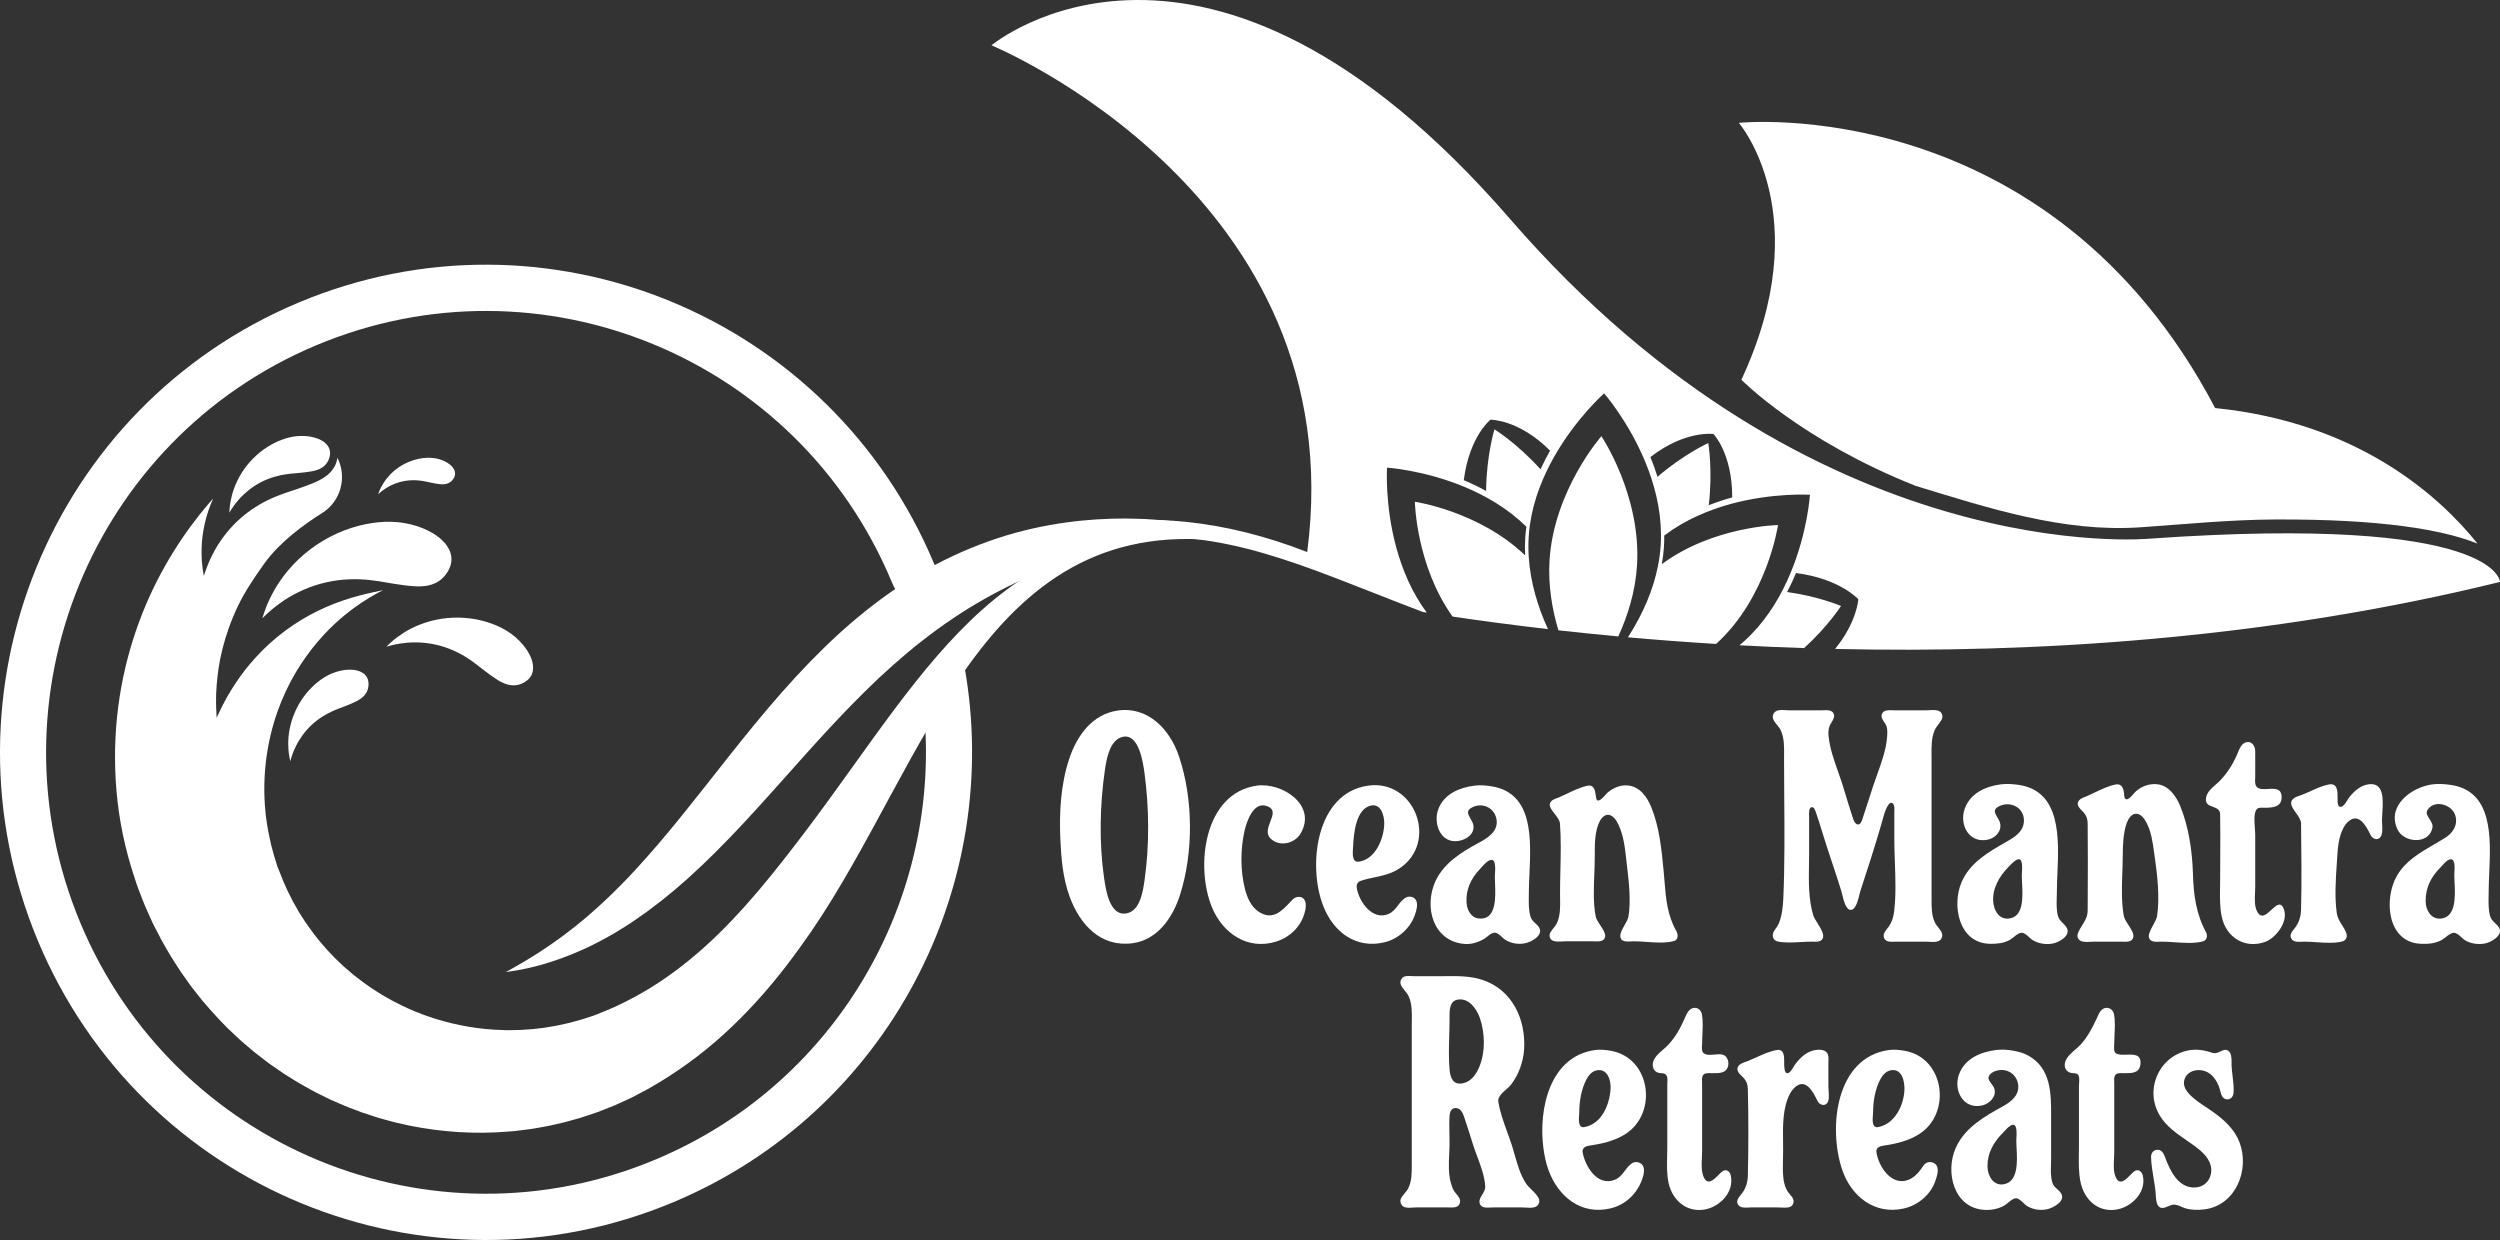
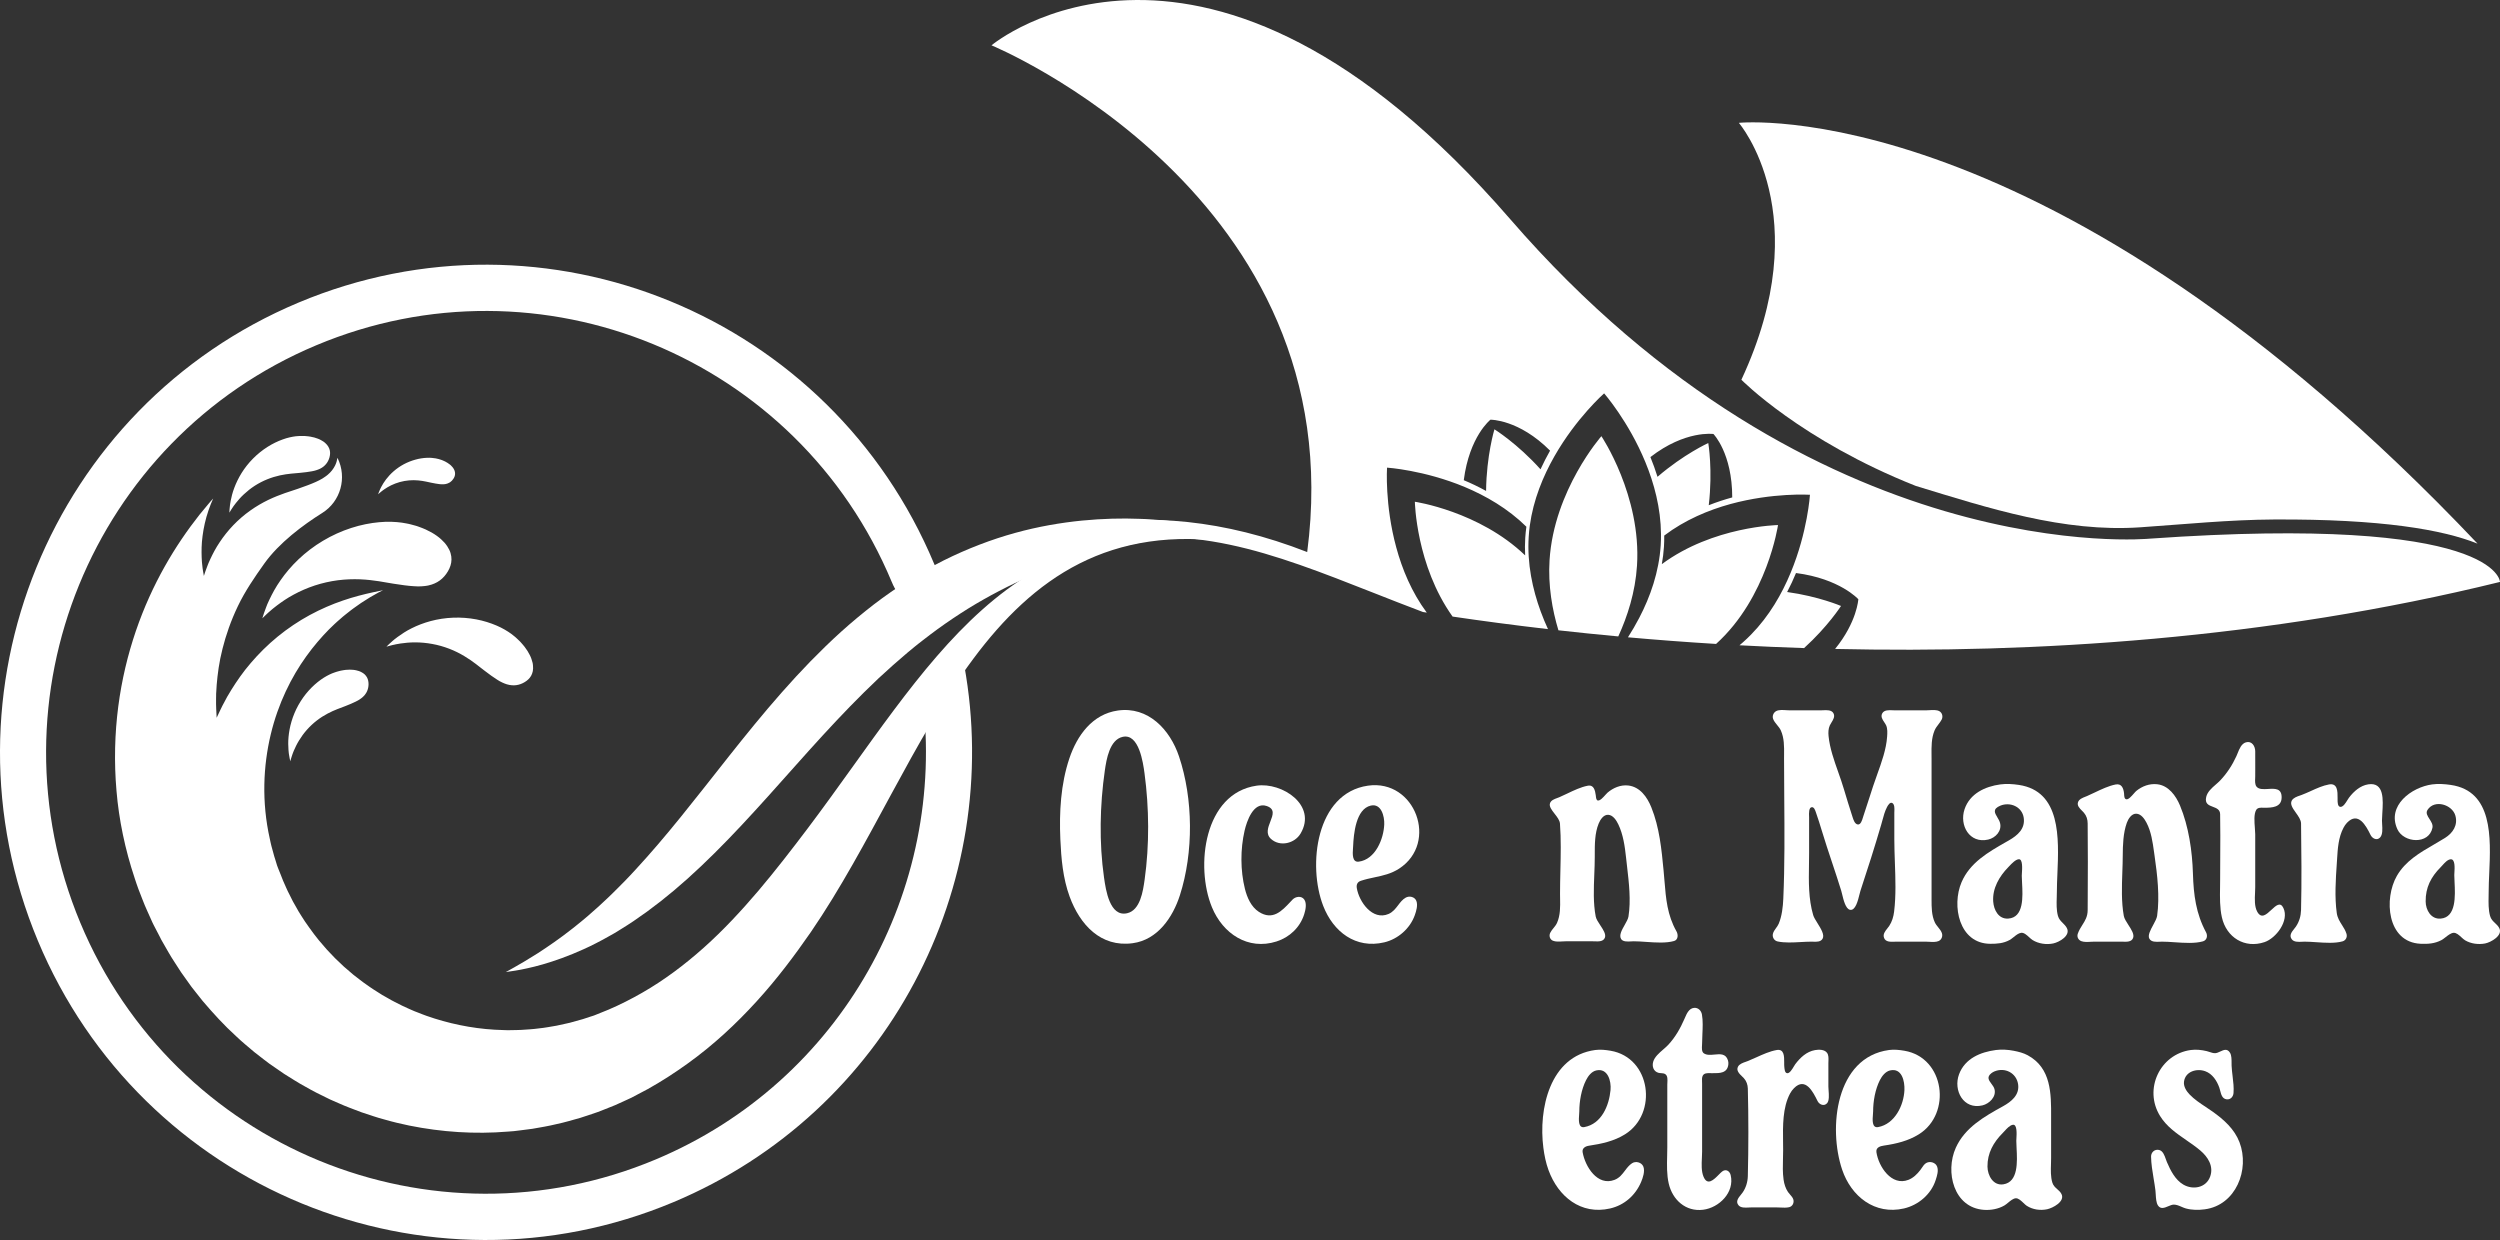
<svg xmlns="http://www.w3.org/2000/svg" width="258" height="128" viewBox="0 0 258 128" fill="none">
  <rect x="0" y="0" width="258" height="128" fill="#333333" stroke="none" />
  <g clip-path="url(#clip0_7294_2391)">
-     <path d="M197.704 50.145C205.202 52.438 212.967 54.962 220.874 54.418C225.468 54.102 230.056 53.637 234.664 53.611C245.815 53.55 252.132 54.676 255.683 56.103C251.755 51.209 243.394 43.608 228.602 42.111C211.392 9.346 179.447 12.678 179.447 12.678C179.447 12.678 187.656 22.145 179.711 39.19C179.711 39.19 185.848 45.444 197.704 50.145Z" fill="white" />
+     <path d="M197.704 50.145C205.202 52.438 212.967 54.962 220.874 54.418C225.468 54.102 230.056 53.637 234.664 53.611C245.815 53.55 252.132 54.676 255.683 56.103C211.392 9.346 179.447 12.678 179.447 12.678C179.447 12.678 187.656 22.145 179.711 39.19C179.711 39.19 185.848 45.444 197.704 50.145Z" fill="white" />
    <path d="M59.092 95.817C57.77 96.862 56.55 97.689 55.529 98.355C54.5 99.007 53.664 99.499 53.087 99.821C52.51 100.143 52.199 100.318 52.199 100.318C52.199 100.318 52.289 100.306 52.456 100.279C52.628 100.254 52.88 100.22 53.208 100.164C53.539 100.119 53.938 100.029 54.411 99.93C54.888 99.839 55.418 99.683 56.023 99.522C57.22 99.174 58.661 98.676 60.258 97.946C60.658 97.762 61.071 97.574 61.483 97.355C61.901 97.141 62.328 96.917 62.757 96.671C62.972 96.552 63.195 96.433 63.413 96.302C63.63 96.168 63.847 96.034 64.07 95.898C64.518 95.632 64.958 95.334 65.416 95.033C67.223 93.815 69.094 92.353 70.956 90.68C72.819 89.011 74.68 87.141 76.526 85.17C78.375 83.195 80.219 81.12 82.071 79.04C83.925 76.958 85.801 74.884 87.726 72.904C88.686 71.916 89.664 70.953 90.648 70.019C91.642 69.096 92.645 68.201 93.659 67.348C93.913 67.135 94.169 66.926 94.424 66.716C94.676 66.504 94.943 66.312 95.197 66.107C95.453 65.9 95.709 65.701 95.973 65.51C96.234 65.316 96.491 65.12 96.751 64.933C97.795 64.175 98.85 63.469 99.911 62.807C102.033 61.499 104.18 60.389 106.288 59.48C108.4 58.573 110.467 57.845 112.42 57.28C114.373 56.704 116.205 56.267 117.854 55.944C118.059 55.898 118.262 55.856 118.462 55.814C118.661 55.777 118.857 55.744 119.053 55.708C119.44 55.64 119.813 55.57 120.174 55.5C120.899 55.383 121.566 55.276 122.168 55.176C122.77 55.093 123.311 55.017 123.783 54.942C124.254 54.874 124.664 54.83 124.991 54.782C125.649 54.688 125.998 54.64 125.998 54.64C125.998 54.64 125.646 54.563 124.984 54.422C124.651 54.356 124.244 54.264 123.759 54.186C123.277 54.103 122.721 54.021 122.094 53.927C121.466 53.844 120.775 53.771 120.017 53.692C119.637 53.663 119.243 53.632 118.836 53.609C118.63 53.593 118.422 53.581 118.21 53.567C117.997 53.56 117.78 53.551 117.561 53.543C115.805 53.471 113.82 53.516 111.659 53.724C109.501 53.941 107.167 54.331 104.753 54.999C102.34 55.666 99.847 56.611 97.381 57.84C96.151 58.464 94.927 59.155 93.725 59.91C92.525 60.674 91.339 61.492 90.185 62.377C89.038 63.264 87.91 64.2 86.819 65.182C85.731 66.164 84.677 67.194 83.651 68.24C81.606 70.345 79.689 72.552 77.879 74.751C76.065 76.956 74.357 79.15 72.704 81.242C71.052 83.337 69.455 85.33 67.893 87.152C67.111 88.061 66.34 88.935 65.578 89.758C65.202 90.178 64.818 90.569 64.445 90.96C64.068 91.346 63.692 91.714 63.325 92.082C62.952 92.442 62.595 92.803 62.224 93.131C62.043 93.299 61.865 93.465 61.685 93.629C61.505 93.789 61.327 93.946 61.148 94.102C60.8 94.422 60.449 94.715 60.105 94.999C59.763 95.29 59.42 95.549 59.092 95.817Z" fill="white" />
    <path d="M24.051 52.311C24.073 52.281 24.094 52.249 24.115 52.216C24.126 52.203 24.14 52.186 24.15 52.169C24.16 52.153 24.174 52.136 24.188 52.122C24.235 52.055 24.289 51.986 24.344 51.914C24.567 51.632 24.841 51.312 25.174 51.007C25.504 50.697 25.882 50.396 26.293 50.13C26.703 49.867 27.142 49.64 27.585 49.462C28.028 49.282 28.474 49.151 28.894 49.058C29.312 48.965 29.709 48.915 30.053 48.879C30.4 48.842 30.706 48.831 30.948 48.799C31.432 48.749 31.835 48.706 32.178 48.638C32.264 48.623 32.347 48.605 32.426 48.586C32.467 48.576 32.507 48.562 32.544 48.553C32.581 48.541 32.617 48.533 32.654 48.521C32.726 48.5 32.796 48.474 32.862 48.446C32.879 48.437 32.896 48.431 32.912 48.423C32.929 48.417 32.945 48.409 32.962 48.403C32.992 48.39 33.023 48.377 33.055 48.36C33.114 48.328 33.173 48.295 33.228 48.261C33.282 48.224 33.335 48.184 33.386 48.148C33.483 48.069 33.572 47.982 33.651 47.886C33.809 47.696 33.925 47.469 33.997 47.218C34.067 46.968 34.091 46.713 34.032 46.464C34.003 46.339 33.952 46.211 33.877 46.089C33.842 46.027 33.799 45.964 33.749 45.907C33.698 45.847 33.642 45.791 33.578 45.732C33.547 45.704 33.512 45.674 33.477 45.644C33.46 45.63 33.44 45.617 33.423 45.604C33.406 45.59 33.386 45.578 33.365 45.562C33.286 45.511 33.199 45.46 33.107 45.41C33.061 45.383 33.013 45.361 32.961 45.336C32.909 45.315 32.854 45.291 32.8 45.27C32.692 45.229 32.572 45.189 32.447 45.153C32.319 45.118 32.183 45.089 32.039 45.063C31.968 45.048 31.893 45.04 31.817 45.03C31.741 45.02 31.663 45.013 31.583 45.008C31.543 45.002 31.501 44.999 31.462 44.996C31.422 44.997 31.377 44.995 31.335 44.993C31.253 44.991 31.164 44.992 31.076 44.992C31.032 44.99 30.988 44.992 30.942 44.994C30.895 44.997 30.851 44.998 30.805 45.001C30.713 45.009 30.617 45.015 30.522 45.023C30.138 45.073 29.664 45.167 29.161 45.355C28.656 45.537 28.113 45.796 27.589 46.131C27.062 46.468 26.555 46.874 26.103 47.334C25.648 47.794 25.252 48.301 24.931 48.817C24.609 49.336 24.361 49.859 24.179 50.345C23.994 50.831 23.884 51.287 23.809 51.667C23.793 51.762 23.776 51.854 23.763 51.941C23.758 51.962 23.755 51.982 23.752 52.002C23.749 52.023 23.747 52.046 23.744 52.066C23.738 52.106 23.733 52.147 23.729 52.183C23.712 52.336 23.694 52.463 23.689 52.574C23.677 52.786 23.672 52.906 23.672 52.906C23.672 52.906 23.733 52.803 23.842 52.626C23.894 52.535 23.97 52.43 24.051 52.311ZM83.369 85.471C81.714 87.664 80.029 89.844 78.261 91.933C76.488 94.014 74.634 96.013 72.639 97.792C70.647 99.57 68.532 101.158 66.275 102.451C65.148 103.096 63.994 103.684 62.804 104.193L62.695 104.245C62.882 104.152 62.711 104.234 62.734 104.219L62.671 104.247L61.398 104.761C61.358 104.774 61.309 104.797 61.274 104.808L61.175 104.841L60.969 104.905L60.154 105.173L58.811 105.547L58.355 105.649C58.051 105.713 57.752 105.789 57.446 105.848C56.836 105.949 56.232 106.071 55.618 106.129C55.009 106.217 54.394 106.243 53.784 106.286C53.477 106.304 53.171 106.302 52.867 106.309L52.41 106.318L51.951 106.303C49.516 106.251 47.117 105.826 44.847 105.112L44.001 104.829C43.722 104.735 43.45 104.617 43.173 104.512L42.761 104.353C42.573 104.277 42.39 104.18 42.199 104.108C41.962 104.001 41.728 103.892 41.494 103.783C40.993 103.522 40.484 103.289 40.005 102.998L39.436 102.676L39.254 102.56C39.008 102.407 38.766 102.253 38.522 102.096C38.278 101.945 38.053 101.77 37.814 101.608C37.581 101.444 37.345 101.282 37.125 101.101C36.899 100.929 36.674 100.753 36.451 100.58C36.236 100.394 36.022 100.212 35.81 100.028L35.487 99.753L35.184 99.462C34.982 99.266 34.776 99.081 34.576 98.884C34.385 98.684 34.193 98.482 34.002 98.282C33.909 98.181 33.808 98.086 33.718 97.981L33.448 97.667C32.709 96.853 32.076 95.966 31.465 95.088C31.351 94.914 31.241 94.742 31.132 94.57C31.031 94.398 30.919 94.236 30.817 94.068L30.621 93.719C30.492 93.489 30.36 93.257 30.228 93.028C30.11 92.792 29.993 92.558 29.875 92.322C29.627 91.862 29.436 91.374 29.22 90.904L29.139 90.726C29.117 90.678 29.27 91 29.195 90.839L29.172 90.779L29.125 90.663L28.944 90.204L28.759 89.746L28.669 89.516C28.639 89.443 28.599 89.35 28.591 89.308C28.529 89.098 28.468 88.891 28.401 88.685L28.305 88.381C28.273 88.273 28.239 88.14 28.207 88.025C28.142 87.784 28.076 87.544 28.01 87.306C27.975 87.186 27.948 87.067 27.925 86.946L27.848 86.584C26.985 82.753 27.169 79.027 27.937 75.809C28.707 72.576 30.083 69.854 31.603 67.74C32.364 66.68 33.156 65.767 33.934 64.973C34.133 64.78 34.327 64.591 34.519 64.407C34.611 64.312 34.713 64.228 34.81 64.141C34.906 64.058 35.005 63.975 35.1 63.889C35.471 63.546 35.865 63.266 36.215 62.978C36.389 62.835 36.581 62.717 36.753 62.587C36.928 62.466 37.094 62.337 37.263 62.227C37.607 62.015 37.919 61.804 38.219 61.622C38.53 61.453 38.811 61.29 39.068 61.141C39.23 61.059 39.385 60.983 39.531 60.909C39.205 60.971 38.858 61.04 38.498 61.124C37.565 61.328 36.51 61.591 35.395 61.973C34.283 62.352 33.115 62.851 31.964 63.475C30.812 64.1 29.685 64.858 28.649 65.704C27.614 66.55 26.675 67.49 25.873 68.432C25.061 69.371 24.417 70.326 23.89 71.165C23.762 71.38 23.642 71.583 23.525 71.775C23.496 71.823 23.468 71.87 23.439 71.918C23.413 71.965 23.389 72.015 23.363 72.062C23.314 72.154 23.266 72.247 23.218 72.333C23.031 72.686 22.858 72.996 22.744 73.257C22.496 73.781 22.358 74.073 22.358 74.073C22.358 74.073 22.342 73.745 22.313 73.162C22.291 72.865 22.299 72.51 22.299 72.088C22.3 71.982 22.303 71.875 22.304 71.763C22.304 71.705 22.304 71.647 22.305 71.593C22.308 71.534 22.314 71.475 22.317 71.416C22.33 71.178 22.345 70.923 22.363 70.661C22.453 69.604 22.608 68.33 22.964 66.948C23.31 65.563 23.828 64.058 24.55 62.553C25.269 61.045 26.256 59.588 27.284 58.149C28.801 56.027 31.244 54.199 33.267 52.93C35.151 51.747 35.832 49.304 34.843 47.279C34.837 47.272 34.834 47.26 34.827 47.249C34.782 47.527 34.702 47.793 34.583 48.037C34.495 48.213 34.39 48.382 34.267 48.538C34.203 48.613 34.135 48.693 34.065 48.768C33.992 48.843 33.915 48.916 33.833 48.985C33.791 49.021 33.748 49.054 33.706 49.087C33.683 49.105 33.66 49.122 33.639 49.135C33.616 49.152 33.593 49.169 33.571 49.186C33.477 49.255 33.381 49.319 33.275 49.383C33.225 49.412 33.172 49.442 33.118 49.469C33.062 49.501 33.007 49.535 32.95 49.563C32.835 49.627 32.713 49.679 32.587 49.737C32.082 49.967 31.481 50.183 30.751 50.439C30.392 50.576 29.928 50.7 29.409 50.886C28.889 51.07 28.301 51.296 27.69 51.589C27.078 51.886 26.441 52.252 25.824 52.692C25.207 53.129 24.611 53.641 24.077 54.198C23.541 54.758 23.066 55.359 22.672 55.956C22.267 56.553 21.963 57.147 21.719 57.665C21.66 57.794 21.604 57.921 21.551 58.038C21.538 58.067 21.526 58.097 21.513 58.127C21.501 58.156 21.488 58.183 21.478 58.212C21.456 58.27 21.433 58.326 21.413 58.38C21.33 58.597 21.252 58.785 21.203 58.943C21.098 59.259 21.04 59.438 21.04 59.438C21.04 59.438 21.007 59.25 20.95 58.92C20.917 58.752 20.897 58.547 20.871 58.303C20.864 58.244 20.857 58.182 20.851 58.117C20.847 58.083 20.842 58.05 20.841 58.018C20.839 57.983 20.834 57.95 20.834 57.918C20.826 57.779 20.819 57.631 20.811 57.48C20.79 56.866 20.794 56.125 20.905 55.307C21.01 54.488 21.202 53.59 21.515 52.673C21.653 52.266 21.818 51.853 22 51.445C21.996 51.452 21.989 51.461 21.982 51.467C21.824 51.64 21.663 51.815 21.513 52.002C21.208 52.371 20.895 52.746 20.577 53.132C19.342 54.7 18.115 56.477 16.991 58.479C15.868 60.478 14.847 62.699 14.02 65.123C13.193 67.543 12.559 70.168 12.201 72.937C11.845 75.709 11.763 78.626 12.022 81.612C12.271 84.597 12.902 87.643 13.9 90.632C13.961 90.82 14.023 91.008 14.087 91.195C14.148 91.383 14.213 91.57 14.285 91.754C14.428 92.124 14.571 92.493 14.717 92.865C14.791 93.052 14.855 93.229 14.942 93.428C15.029 93.626 15.116 93.825 15.203 94.024C15.383 94.423 15.561 94.822 15.741 95.221C15.79 95.333 15.824 95.386 15.862 95.466L15.974 95.682L16.203 96.122L16.431 96.56L16.489 96.672L16.517 96.727C16.459 96.599 16.629 96.956 16.626 96.947L16.776 97.212C17.181 97.911 17.568 98.626 18.021 99.306C18.243 99.65 18.46 99.995 18.688 100.336C18.926 100.671 19.162 101.006 19.403 101.34L19.763 101.843C19.889 102.007 20.017 102.169 20.145 102.329C20.403 102.654 20.66 102.979 20.917 103.302C21.995 104.567 23.118 105.806 24.363 106.934L24.824 107.362C24.976 107.507 25.14 107.636 25.299 107.775C25.621 108.044 25.94 108.317 26.262 108.589C26.591 108.853 26.929 109.107 27.262 109.365L27.765 109.747L28.288 110.111C28.634 110.352 28.981 110.594 29.333 110.83C29.69 111.055 30.049 111.277 30.409 111.501C30.765 111.73 31.138 111.937 31.508 112.142C31.88 112.347 32.244 112.563 32.624 112.752C33.007 112.94 33.387 113.129 33.767 113.318L34.052 113.458L34.343 113.586L34.928 113.842C35.703 114.196 36.505 114.48 37.301 114.785C37.702 114.923 38.107 115.052 38.514 115.187C38.717 115.252 38.916 115.321 39.121 115.378L39.739 115.55C40.149 115.659 40.556 115.784 40.974 115.877C41.388 115.969 41.804 116.063 42.222 116.156C45.565 116.834 49.003 117.062 52.398 116.782L53.035 116.733L53.669 116.656C54.092 116.6 54.516 116.557 54.936 116.493C55.774 116.345 56.613 116.211 57.439 116.007C58.268 115.833 59.083 115.588 59.898 115.359C60.302 115.236 60.7 115.095 61.102 114.963L61.703 114.756L62.293 114.527C62.686 114.369 63.072 114.22 63.47 114.057L64.692 113.502L64.996 113.36L65.15 113.291C65.202 113.267 65.233 113.247 65.276 113.224L65.763 112.967L66.849 112.393C68.282 111.595 69.655 110.702 70.972 109.754C73.612 107.856 75.971 105.662 78.071 103.355C80.175 101.05 82.003 98.615 83.682 96.187C95.852 78.428 101.65 52.15 127.364 56.003C104.215 51.725 95.844 68.911 83.369 85.471ZM37.473 69.468C37.412 69.427 37.346 69.388 37.271 69.352C37.236 69.332 37.196 69.316 37.159 69.299C37.137 69.29 37.118 69.281 37.097 69.275C37.076 69.266 37.054 69.257 37.033 69.251C36.948 69.221 36.855 69.197 36.756 69.175C36.708 69.162 36.655 69.154 36.602 69.146C36.548 69.138 36.496 69.133 36.44 69.125C36.328 69.118 36.208 69.109 36.082 69.109C35.957 69.112 35.824 69.12 35.685 69.13C35.615 69.137 35.547 69.15 35.471 69.159C35.399 69.17 35.325 69.185 35.251 69.199C35.212 69.206 35.173 69.212 35.135 69.221C35.097 69.231 35.059 69.24 35.018 69.25C34.94 69.27 34.862 69.292 34.778 69.316C34.738 69.329 34.697 69.34 34.655 69.354C34.615 69.367 34.573 69.384 34.53 69.398C34.449 69.428 34.364 69.459 34.277 69.49C33.933 69.635 33.523 69.847 33.104 70.148C32.685 70.449 32.252 70.831 31.852 71.277C31.452 71.722 31.09 72.235 30.787 72.776C30.486 73.32 30.25 73.894 30.084 74.454C29.917 75.015 29.822 75.565 29.776 76.063C29.728 76.563 29.745 77.012 29.771 77.381C29.78 77.474 29.786 77.562 29.795 77.645C29.798 77.667 29.798 77.686 29.802 77.707C29.806 77.728 29.806 77.747 29.809 77.766C29.815 77.805 29.822 77.845 29.827 77.881C29.849 78.025 29.865 78.151 29.891 78.251C29.931 78.449 29.955 78.563 29.955 78.563C29.955 78.563 29.986 78.454 30.045 78.258C30.07 78.16 30.111 78.044 30.156 77.911C30.167 77.879 30.181 77.845 30.192 77.809C30.198 77.791 30.205 77.773 30.212 77.755C30.218 77.737 30.226 77.721 30.232 77.7C30.262 77.629 30.294 77.552 30.324 77.471C30.462 77.151 30.633 76.784 30.862 76.414C31.087 76.042 31.359 75.668 31.67 75.316C31.984 74.963 32.331 74.638 32.694 74.359C33.056 74.076 33.433 73.841 33.796 73.648C34.16 73.451 34.51 73.304 34.822 73.179C35.13 73.052 35.409 72.967 35.624 72.874C36.06 72.702 36.416 72.556 36.719 72.402C36.793 72.368 36.866 72.332 36.931 72.291C36.965 72.27 37.001 72.252 37.032 72.232C37.063 72.212 37.095 72.192 37.126 72.172C37.189 72.133 37.245 72.092 37.3 72.048C37.312 72.038 37.327 72.026 37.34 72.016C37.352 72.005 37.367 71.994 37.38 71.984C37.404 71.963 37.429 71.942 37.453 71.918C37.502 71.876 37.547 71.829 37.589 71.784C37.632 71.734 37.67 71.686 37.705 71.636C37.777 71.539 37.838 71.436 37.884 71.328C37.98 71.11 38.031 70.87 38.034 70.619C38.034 70.366 37.991 70.127 37.876 69.912C37.815 69.801 37.737 69.698 37.64 69.602C37.589 69.555 37.534 69.512 37.473 69.468ZM51.242 64.556C50.622 64.29 49.908 64.063 49.142 63.918C48.38 63.775 47.568 63.712 46.765 63.745C45.965 63.774 45.176 63.899 44.448 64.093C43.72 64.287 43.053 64.551 42.479 64.839C41.903 65.124 41.423 65.449 41.038 65.729C40.942 65.802 40.851 65.87 40.766 65.937C40.746 65.953 40.726 65.969 40.705 65.983C40.686 66.001 40.666 66.018 40.646 66.034C40.606 66.066 40.569 66.098 40.532 66.129C40.389 66.253 40.266 66.357 40.174 66.451C39.985 66.635 39.879 66.737 39.879 66.737C39.879 66.737 40.018 66.698 40.27 66.631C40.393 66.591 40.55 66.562 40.727 66.523C40.77 66.512 40.815 66.503 40.861 66.491C40.885 66.487 40.909 66.482 40.933 66.478C40.959 66.472 40.983 66.468 41.008 66.466C41.109 66.448 41.214 66.43 41.324 66.41C41.767 66.348 42.287 66.289 42.849 66.293C43.411 66.294 44.014 66.346 44.611 66.457C45.211 66.564 45.806 66.737 46.364 66.95C46.924 67.166 47.444 67.428 47.907 67.705C48.371 67.978 48.778 68.27 49.126 68.534C49.479 68.795 49.766 69.047 50.017 69.224C50.506 69.595 50.915 69.899 51.29 70.131C51.382 70.191 51.473 70.247 51.562 70.298C51.608 70.322 51.652 70.342 51.697 70.365C51.74 70.39 51.782 70.411 51.826 70.432C51.913 70.474 51.997 70.51 52.083 70.543C52.104 70.549 52.126 70.558 52.147 70.564C52.166 70.573 52.187 70.579 52.208 70.588C52.248 70.604 52.29 70.616 52.328 70.626C52.412 70.653 52.494 70.671 52.574 70.686C52.655 70.701 52.737 70.709 52.812 70.717C52.968 70.733 53.124 70.729 53.275 70.708C53.581 70.669 53.876 70.559 54.152 70.391C54.429 70.224 54.66 70.013 54.815 69.735C54.892 69.594 54.949 69.441 54.985 69.263C55.003 69.174 55.012 69.084 55.015 68.987C55.018 68.89 55.016 68.788 55.003 68.681C54.999 68.628 54.993 68.572 54.985 68.517C54.979 68.49 54.972 68.46 54.97 68.432C54.963 68.403 54.957 68.376 54.948 68.347C54.92 68.231 54.884 68.112 54.839 67.985C54.816 67.922 54.791 67.857 54.764 67.792C54.736 67.728 54.706 67.664 54.672 67.598C54.603 67.464 54.529 67.325 54.442 67.184C54.353 67.047 54.253 66.903 54.141 66.754C54.088 66.679 54.028 66.609 53.963 66.538C53.901 66.462 53.836 66.388 53.767 66.314C53.732 66.274 53.698 66.237 53.664 66.201C53.626 66.162 53.589 66.126 53.55 66.091C53.475 66.016 53.393 65.941 53.312 65.865C53.272 65.83 53.23 65.789 53.187 65.752C53.141 65.719 53.097 65.679 53.053 65.642C52.96 65.57 52.867 65.496 52.773 65.421C52.377 65.135 51.864 64.82 51.242 64.556ZM33.33 55.81C32.403 56.361 31.549 57.016 30.812 57.716C30.073 58.417 29.452 59.162 28.957 59.875C28.454 60.585 28.09 61.277 27.812 61.862C27.742 62.007 27.681 62.148 27.62 62.28C27.606 62.314 27.592 62.347 27.576 62.378C27.562 62.411 27.551 62.444 27.539 62.477C27.513 62.54 27.489 62.602 27.467 62.661C27.375 62.902 27.294 63.105 27.242 63.276C27.133 63.619 27.072 63.808 27.072 63.808C27.072 63.808 27.217 63.671 27.468 63.426C27.591 63.302 27.757 63.164 27.939 63.005C27.985 62.964 28.036 62.925 28.081 62.881C28.106 62.86 28.131 62.84 28.158 62.818C28.183 62.797 28.21 62.775 28.238 62.753C28.346 62.669 28.458 62.578 28.577 62.488C29.061 62.124 29.635 61.721 30.304 61.366C30.968 61.004 31.709 60.677 32.487 60.422C33.261 60.168 34.073 59.987 34.868 59.883C35.664 59.782 36.441 59.757 37.163 59.785C37.882 59.815 38.545 59.898 39.123 59.987C39.705 60.071 40.2 60.187 40.608 60.238C41.418 60.363 42.09 60.462 42.681 60.495C42.827 60.508 42.969 60.516 43.104 60.516C43.174 60.516 43.243 60.516 43.308 60.513C43.375 60.514 43.44 60.512 43.502 60.507C43.63 60.504 43.752 60.492 43.873 60.475C43.905 60.468 43.933 60.465 43.962 60.459C43.993 60.458 44.02 60.452 44.05 60.449C44.106 60.437 44.163 60.428 44.219 60.416C44.331 60.392 44.438 60.363 44.544 60.328C44.649 60.294 44.75 60.254 44.846 60.213C45.04 60.13 45.221 60.026 45.389 59.903C45.722 59.659 46.002 59.34 46.223 58.963C46.444 58.587 46.585 58.188 46.592 57.757C46.597 57.54 46.568 57.316 46.498 57.083C46.466 56.965 46.419 56.85 46.362 56.734C46.306 56.618 46.236 56.5 46.158 56.378C46.117 56.318 46.075 56.258 46.029 56.197C46.007 56.166 45.984 56.135 45.958 56.105C45.933 56.075 45.907 56.044 45.882 56.014C45.774 55.896 45.656 55.778 45.525 55.655C45.458 55.596 45.388 55.536 45.314 55.474C45.242 55.418 45.164 55.36 45.084 55.3C44.921 55.187 44.747 55.068 44.553 54.959C44.361 54.852 44.153 54.745 43.93 54.642C43.82 54.585 43.702 54.544 43.583 54.496C43.462 54.446 43.337 54.401 43.209 54.357C43.145 54.333 43.081 54.309 43.017 54.289C42.948 54.27 42.881 54.25 42.812 54.231C42.677 54.192 42.537 54.152 42.39 54.117C42.318 54.099 42.248 54.077 42.171 54.064C42.097 54.05 42.023 54.036 41.946 54.02C41.792 53.993 41.637 53.964 41.474 53.938C40.831 53.851 40.025 53.805 39.126 53.892C38.226 53.974 37.238 54.164 36.246 54.486C35.254 54.806 34.256 55.256 33.33 55.81ZM39.381 50.703C39.401 50.687 39.422 50.673 39.442 50.657C39.452 50.648 39.462 50.641 39.474 50.631C39.485 50.624 39.495 50.617 39.508 50.607C39.551 50.577 39.6 50.541 39.648 50.506C39.847 50.371 40.087 50.218 40.359 50.087C40.635 49.955 40.937 49.837 41.252 49.749C41.569 49.66 41.898 49.604 42.219 49.575C42.538 49.547 42.852 49.553 43.141 49.577C43.429 49.6 43.693 49.648 43.926 49.693C44.157 49.736 44.355 49.792 44.518 49.819C44.839 49.883 45.108 49.935 45.343 49.961C45.402 49.967 45.461 49.973 45.515 49.975C45.542 49.979 45.569 49.976 45.598 49.976C45.623 49.977 45.649 49.979 45.675 49.98C45.725 49.979 45.775 49.979 45.823 49.973C45.836 49.972 45.848 49.971 45.86 49.97C45.872 49.966 45.884 49.965 45.897 49.965C45.918 49.964 45.942 49.959 45.963 49.956C46.008 49.95 46.052 49.939 46.095 49.925C46.139 49.914 46.181 49.9 46.22 49.884C46.299 49.855 46.372 49.818 46.442 49.773C46.579 49.679 46.7 49.557 46.793 49.407C46.89 49.26 46.953 49.105 46.962 48.929C46.968 48.844 46.961 48.754 46.936 48.659C46.927 48.611 46.909 48.566 46.889 48.515C46.868 48.47 46.843 48.421 46.814 48.37C46.797 48.346 46.781 48.319 46.763 48.293C46.756 48.28 46.746 48.27 46.736 48.258C46.728 48.244 46.718 48.231 46.708 48.219C46.667 48.171 46.621 48.119 46.57 48.069C46.547 48.044 46.519 48.018 46.492 47.992C46.461 47.967 46.432 47.944 46.399 47.92C46.335 47.87 46.268 47.819 46.193 47.773C46.117 47.724 46.036 47.678 45.949 47.633C45.906 47.608 45.859 47.589 45.811 47.569C45.764 47.549 45.715 47.527 45.664 47.505C45.64 47.497 45.614 47.486 45.589 47.475C45.561 47.468 45.535 47.458 45.507 47.448C45.454 47.43 45.398 47.413 45.338 47.395C45.311 47.388 45.282 47.378 45.251 47.369C45.224 47.362 45.193 47.356 45.163 47.35C45.101 47.335 45.039 47.32 44.975 47.306C44.718 47.262 44.395 47.227 44.032 47.247C43.669 47.264 43.271 47.321 42.867 47.435C42.462 47.545 42.055 47.708 41.673 47.91C41.289 48.117 40.935 48.364 40.628 48.631C40.319 48.9 40.056 49.188 39.844 49.465C39.631 49.74 39.474 50.013 39.351 50.242C39.322 50.3 39.293 50.354 39.269 50.407C39.26 50.419 39.255 50.431 39.247 50.446C39.241 50.458 39.236 50.469 39.231 50.483C39.22 50.509 39.209 50.532 39.198 50.558C39.157 50.652 39.122 50.73 39.097 50.799C39.047 50.934 39.021 51.01 39.021 51.01C39.021 51.01 39.08 50.959 39.187 50.863C39.239 50.817 39.306 50.763 39.381 50.703Z" fill="white" />
    <path fill-rule="evenodd" clip-rule="evenodd" d="M155.846 22.609C187.362 58.985 221.869 55.588 221.869 55.588C257.857 53.067 258 60.055 258 60.055C233.852 66.001 209.778 67.436 189.381 66.971C191.648 64.192 191.78 61.841 191.78 61.841C191.78 61.841 189.872 59.718 185.347 59.137C185.083 59.785 184.774 60.441 184.432 61.096C187.689 61.545 189.993 62.536 189.993 62.536C189.993 62.536 188.633 64.662 186.181 66.882C183.907 66.807 181.683 66.71 179.515 66.593C179.634 66.494 179.752 66.393 179.868 66.29C180.163 66.03 180.442 65.763 180.71 65.489C182.592 63.57 183.896 61.285 184.799 59.102C186.549 54.884 186.787 51.06 186.787 51.06C186.787 51.06 182.982 50.816 178.584 52.015C176.317 52.64 173.891 53.647 171.749 55.27C171.753 55.656 171.745 56.041 171.72 56.43C171.681 57.042 171.604 57.635 171.5 58.221C176.795 54.303 183.491 54.185 183.491 54.185C183.491 54.185 182.395 61.671 177.099 66.454C173.935 66.26 170.898 66.028 168.005 65.769C168.406 65.144 168.8 64.475 169.169 63.765C170.305 61.592 171.208 59.04 171.385 56.269C171.409 55.885 171.417 55.494 171.414 55.108C171.391 52.419 170.701 49.877 169.804 47.696C168.063 43.467 165.545 40.595 165.545 40.595C165.545 40.595 162.677 43.121 160.414 47.094C159.247 49.142 158.24 51.575 157.875 54.24C157.823 54.622 157.787 55.011 157.763 55.395C157.586 58.166 158.158 60.812 159.003 63.113C159.235 63.744 159.487 64.349 159.751 64.924C156.138 64.507 152.841 64.064 149.907 63.63C146.133 58.348 146.014 51.78 146.014 51.78C146.014 51.78 152.641 52.753 157.395 57.316C157.366 56.721 157.365 56.123 157.405 55.511C157.429 55.122 157.47 54.739 157.523 54.357C155.61 52.474 153.327 51.165 151.157 50.255C146.952 48.504 143.142 48.26 143.142 48.26C143.142 48.26 142.893 52.083 144.093 56.49C144.699 58.726 145.675 61.109 147.243 63.222C147.11 63.201 146.978 63.18 146.847 63.159C145.077 62.491 143.369 61.819 141.707 61.164C120.741 52.911 107.12 47.55 70.619 89.383C70.84 89.042 71.07 88.687 71.307 88.318C80.072 74.732 100.261 43.437 134.903 56.972C139.736 20.096 102.322 4.678 102.322 4.678C102.322 4.678 124.33 -13.772 155.846 22.609ZM158.981 48.432C156.578 45.758 154.226 44.305 154.226 44.305C154.226 44.305 153.402 47.007 153.364 50.665C152.595 50.241 151.822 49.873 151.062 49.556C151.641 45.022 153.816 43.312 153.816 43.312C153.816 43.312 156.748 43.271 159.967 46.507C159.622 47.116 159.291 47.76 158.981 48.432ZM176.295 45.721C176.295 45.721 173.778 46.862 171.055 49.207C170.833 48.5 170.587 47.819 170.322 47.171C173.925 44.374 176.828 44.789 176.828 44.789C176.828 44.789 178.768 46.763 178.767 51.334C177.973 51.551 177.16 51.817 176.343 52.139C176.769 48.507 176.295 45.721 176.295 45.721Z" fill="white" />
    <path d="M160.829 65.047C162.801 65.268 164.863 65.48 167.007 65.678C167.95 63.626 168.764 61.12 168.939 58.375C169.399 51.157 165.263 45.014 165.263 45.014C165.263 45.014 160.375 50.578 159.915 57.796C159.747 60.441 160.194 62.941 160.829 65.047Z" fill="white" />
    <path d="M95.205 71.959C97.695 91.754 86.919 111.573 67.681 119.651C44.558 129.361 17.965 118.426 8.286 95.223C-1.391 72.023 9.512 45.343 32.636 35.633C55.762 25.922 82.352 36.858 92.029 60.058C92.447 61.059 92.62 60.981 92.964 61.993L96.997 59.124C96.751 58.458 96.692 58.879 96.415 58.216C85.724 32.585 56.348 20.501 30.799 31.23C5.252 41.957 -6.791 71.434 3.9 97.065C14.593 122.699 43.971 134.782 69.518 124.054C91.647 114.762 103.645 91.403 99.51 68.658C98.837 68.859 97.845 70.274 97.845 70.274C97.845 70.274 95.349 71.797 95.205 71.959Z" fill="white" />
-     <path fill-rule="evenodd" clip-rule="evenodd" d="M144.565 101.618C144.438 101.303 144.605 100.907 144.924 100.784C145.144 100.698 145.441 100.717 145.711 100.733C145.813 100.74 145.912 100.746 146.001 100.746H148.361C148.608 100.746 148.855 100.743 149.102 100.74C150.393 100.725 151.682 100.71 152.928 101.106C156.074 102.107 157.497 105.233 157.284 108.339C157.197 109.613 156.717 110.919 155.943 111.931C155.827 112.082 155.646 112.243 155.453 112.413C155.029 112.79 154.552 113.212 154.623 113.676C154.785 114.73 155.175 115.806 155.556 116.856C155.726 117.325 155.895 117.788 156.04 118.242C156.142 118.561 156.235 118.889 156.328 119.218C156.612 120.215 156.901 121.23 157.455 122.09C157.618 122.343 157.846 122.568 158.075 122.792C158.359 123.071 158.642 123.35 158.799 123.681C158.961 124.024 158.775 124.446 158.417 124.569C158.134 124.666 157.762 124.643 157.421 124.621C157.284 124.613 157.152 124.605 157.032 124.605H154.108C154.03 124.605 153.941 124.61 153.847 124.616C153.457 124.64 152.974 124.669 152.778 124.346C152.551 123.971 152.756 123.633 152.968 123.283C153.128 123.018 153.292 122.747 153.276 122.45C153.222 121.423 152.832 120.375 152.455 119.363C152.293 118.93 152.135 118.504 152.005 118.088C151.707 117.128 151.406 116.167 151.08 115.215C150.949 114.832 150.724 114.373 150.26 114.35C149.804 114.328 149.625 114.72 149.597 115.112C149.553 115.742 149.567 116.383 149.58 117.02C149.586 117.326 149.593 117.632 149.593 117.934C149.593 118.293 149.576 118.669 149.559 119.052C149.514 120.063 149.467 121.123 149.717 122.039C149.805 122.36 149.904 122.686 150.094 122.963C150.156 123.053 150.23 123.14 150.303 123.227C150.53 123.494 150.757 123.763 150.659 124.143C150.533 124.632 150.038 124.619 149.616 124.608C149.555 124.606 149.495 124.605 149.439 124.605H146.155C146.063 124.605 145.954 124.612 145.837 124.62C145.485 124.645 145.064 124.674 144.823 124.515C144.562 124.343 144.444 123.966 144.581 123.681C144.673 123.49 144.813 123.325 144.953 123.16C145.089 123.001 145.226 122.841 145.32 122.655C145.693 121.919 145.693 121.105 145.693 120.302V105.825C145.693 105.662 145.696 105.497 145.699 105.331C145.712 104.491 145.727 103.628 145.392 102.849C145.294 102.621 145.135 102.427 144.977 102.236C144.816 102.04 144.657 101.846 144.565 101.618ZM149.591 105.037C149.585 104.373 149.574 103.388 150.311 103.189C151.509 102.865 152.388 104.079 152.722 105.056C153.254 106.61 153.307 108.55 152.67 110.084C152.35 110.856 151.847 111.609 150.978 111.794C149.993 112.004 149.68 111.272 149.601 110.443C149.492 109.289 149.526 108.094 149.56 106.91C149.576 106.339 149.593 105.77 149.593 105.21C149.593 105.155 149.592 105.097 149.591 105.037Z" fill="white" />
    <path d="M173.875 105.058C174.064 104.616 174.305 104.054 174.836 104.011C175.259 103.977 175.57 104.3 175.64 104.697C175.752 105.337 175.719 106.048 175.687 106.737C175.672 107.057 175.657 107.371 175.657 107.672C175.657 107.73 175.653 107.797 175.648 107.869C175.631 108.161 175.608 108.539 175.825 108.694C176.124 108.908 176.533 108.869 176.939 108.83C177.521 108.773 178.096 108.718 178.322 109.417C178.365 109.55 178.38 109.689 178.367 109.827C178.277 110.764 177.474 110.758 176.747 110.752C176.691 110.751 176.635 110.751 176.58 110.751C176.544 110.751 176.506 110.75 176.467 110.749C176.19 110.744 175.868 110.737 175.724 111.01C175.63 111.189 175.641 111.429 175.651 111.646C175.654 111.71 175.657 111.771 175.657 111.829V118.858C175.657 119.058 175.646 119.272 175.636 119.493C175.604 120.149 175.569 120.86 175.799 121.423C176.202 122.415 176.863 121.747 177.369 121.235C177.5 121.102 177.62 120.981 177.724 120.9C178.103 120.605 178.503 120.84 178.605 121.269C179.032 123.059 177.4 124.645 175.759 124.846C173.966 125.067 172.601 123.826 172.213 122.142C172.002 121.225 172.026 120.248 172.05 119.291C172.058 118.99 172.065 118.691 172.065 118.396V111.931C172.065 111.87 172.069 111.802 172.073 111.729C172.089 111.431 172.109 111.063 171.897 110.883C171.766 110.771 171.596 110.76 171.427 110.749C171.329 110.743 171.231 110.736 171.142 110.711C170.637 110.565 170.472 110.049 170.61 109.571C170.753 109.077 171.217 108.675 171.649 108.302C171.836 108.14 172.017 107.983 172.163 107.826C172.89 107.046 173.407 106.131 173.831 105.158C173.846 105.126 173.86 105.092 173.875 105.058Z" fill="white" />
-     <path d="M216.447 104.959C216.636 104.532 216.849 104.049 217.369 104.011C217.788 103.98 218.105 104.304 218.173 104.697C218.286 105.337 218.253 106.048 218.22 106.737C218.205 107.057 218.19 107.371 218.19 107.672C218.19 107.731 218.186 107.8 218.181 107.874C218.163 108.166 218.138 108.543 218.356 108.694C218.614 108.874 219.041 108.859 219.471 108.844C220.231 108.818 221.005 108.791 220.894 109.827C220.795 110.757 220.013 110.754 219.283 110.751C219.244 110.751 219.204 110.751 219.165 110.751C219.123 110.751 219.077 110.75 219.031 110.748C218.744 110.74 218.405 110.731 218.258 111.01C218.164 111.189 218.175 111.43 218.185 111.646C218.188 111.71 218.19 111.771 218.19 111.829V118.909C218.19 119.108 218.179 119.323 218.167 119.546C218.133 120.186 218.096 120.885 218.318 121.423C218.726 122.418 219.365 121.761 219.865 121.247C220.005 121.103 220.135 120.971 220.245 120.888C220.65 120.586 221.039 120.891 221.139 121.321C221.546 123.083 219.901 124.649 218.293 124.846C216.43 125.075 215.104 123.765 214.723 122.039C214.506 121.054 214.523 120.01 214.539 118.989C214.543 118.721 214.548 118.454 214.548 118.191V112.085C214.548 112.015 214.554 111.928 214.561 111.832C214.585 111.499 214.616 111.062 214.423 110.883C214.3 110.768 214.13 110.759 213.965 110.75C213.882 110.746 213.801 110.741 213.727 110.724C213.174 110.596 212.967 110.082 213.135 109.571C213.3 109.07 213.748 108.68 214.177 108.307C214.382 108.129 214.581 107.955 214.744 107.775C215.455 106.988 215.906 106.106 216.357 105.158C216.387 105.095 216.417 105.027 216.447 104.959Z" fill="white" />
    <path fill-rule="evenodd" clip-rule="evenodd" d="M159.275 118.447C158.76 114.479 159.919 109.002 164.626 108.361C165.155 108.289 165.694 108.349 166.216 108.438C170.376 109.146 171.124 114.925 167.704 117.059C166.555 117.776 165.277 118.043 163.959 118.242C163.603 118.296 163.256 118.502 163.327 118.909C163.582 120.382 164.857 122.451 166.627 121.759C167.129 121.562 167.411 121.188 167.692 120.815C167.905 120.531 168.118 120.249 168.427 120.046C168.82 119.788 169.422 119.958 169.595 120.397C169.778 120.863 169.546 121.553 169.36 121.988C168.774 123.362 167.63 124.376 166.165 124.713C163.156 125.406 160.806 123.494 159.806 120.756C159.533 120.01 159.377 119.233 159.275 118.447ZM163.682 111.469C163.895 111.049 164.244 110.582 164.728 110.47C165.923 110.194 166.296 111.563 166.207 112.496C166.057 114.081 165.288 115.993 163.497 116.316C162.857 116.432 162.925 115.546 162.967 114.991C162.976 114.877 162.984 114.776 162.984 114.702C162.986 113.645 163.201 112.416 163.682 111.469Z" fill="white" />
    <path d="M181.236 109.125C181.929 108.812 182.646 108.487 183.353 108.363C184.136 108.226 184.132 109.019 184.128 109.654C184.127 109.836 184.126 110.005 184.144 110.135C184.17 110.324 184.178 110.722 184.433 110.755C184.688 110.788 184.946 110.357 185.127 110.053C185.183 109.96 185.231 109.879 185.27 109.827C185.784 109.144 186.435 108.527 187.303 108.371C187.699 108.3 188.285 108.292 188.55 108.653C188.72 108.884 188.707 109.217 188.695 109.513C188.692 109.587 188.689 109.658 188.689 109.725V112.136C188.689 112.241 188.699 112.373 188.71 112.519C188.745 112.986 188.79 113.591 188.553 113.854C188.233 114.206 187.748 113.989 187.57 113.624C187.11 112.686 186.321 111.12 185.149 112.291C184.981 112.459 184.844 112.645 184.732 112.855C183.961 114.306 183.988 116.196 184.012 117.874C184.016 118.158 184.02 118.436 184.02 118.704C184.02 118.988 184.012 119.277 184.004 119.567C183.985 120.293 183.966 121.028 184.064 121.731C184.128 122.185 184.262 122.631 184.52 123.014C184.58 123.103 184.656 123.19 184.733 123.277C184.872 123.434 185.015 123.595 185.071 123.784C185.173 124.125 184.989 124.503 184.635 124.584C184.358 124.648 184.038 124.633 183.732 124.617C183.601 124.611 183.474 124.605 183.353 124.605H180.736C180.657 124.605 180.568 124.61 180.475 124.615C180.102 124.636 179.655 124.66 179.424 124.393C179.085 124.001 179.396 123.62 179.667 123.288C179.73 123.211 179.791 123.137 179.841 123.065C180.183 122.578 180.362 121.966 180.376 121.372C180.45 118.375 180.451 115.339 180.376 112.342C180.366 111.942 180.233 111.561 179.962 111.264C179.911 111.209 179.85 111.15 179.787 111.089C179.502 110.815 179.156 110.481 179.36 110.085C179.502 109.807 179.857 109.684 180.164 109.577C180.239 109.551 180.311 109.525 180.377 109.499C180.657 109.387 180.944 109.257 181.236 109.125Z" fill="white" />
    <path fill-rule="evenodd" clip-rule="evenodd" d="M190.108 120.705C188.665 116.419 189.424 109.113 194.948 108.361C195.478 108.289 196.016 108.349 196.539 108.438C200.698 109.146 201.444 114.926 198.027 117.059C196.933 117.741 195.696 118.038 194.435 118.221C194.041 118.278 193.573 118.41 193.647 118.909C193.867 120.39 195.207 122.441 196.949 121.759C197.459 121.559 197.837 121.18 198.17 120.756C198.225 120.686 198.277 120.607 198.33 120.527C198.461 120.33 198.596 120.127 198.798 120.016C199.189 119.802 199.754 119.973 199.912 120.397C200.069 120.822 199.908 121.325 199.775 121.741L199.761 121.783C199.291 123.252 197.973 124.371 196.487 124.713C193.493 125.403 191.044 123.486 190.108 120.705ZM194.004 111.469C194.216 111.052 194.57 110.585 195.051 110.47C196.272 110.179 196.577 111.573 196.537 112.496C196.468 114.077 195.541 116.005 193.819 116.316C193.168 116.434 193.241 115.554 193.288 114.999C193.298 114.881 193.306 114.778 193.306 114.702C193.308 113.642 193.522 112.419 194.004 111.469Z" fill="white" />
    <path fill-rule="evenodd" clip-rule="evenodd" d="M202.178 110.854C202.789 109.234 204.384 108.571 205.979 108.361C206.576 108.283 207.238 108.327 207.826 108.442C208.32 108.539 208.817 108.663 209.263 108.905C211.691 110.225 211.683 112.852 211.675 115.272C211.675 115.408 211.674 115.543 211.674 115.677V119.525C211.674 119.72 211.668 119.92 211.662 120.122C211.641 120.767 211.62 121.438 211.8 122.039C211.894 122.357 212.104 122.542 212.311 122.725C212.475 122.87 212.637 123.013 212.743 123.22C213.141 124.001 211.833 124.675 211.264 124.795C210.555 124.944 209.773 124.834 209.16 124.438C209.058 124.372 208.944 124.263 208.823 124.147C208.575 123.911 208.298 123.646 208.032 123.661C207.767 123.677 207.489 123.908 207.232 124.12C207.097 124.232 206.969 124.338 206.851 124.406C206.227 124.767 205.464 124.906 204.748 124.857C201.608 124.64 200.721 120.929 201.839 118.447C202.778 116.365 204.782 115.228 206.698 114.173C207.577 113.689 208.441 112.994 208.266 111.88C208.083 110.72 206.903 110.122 205.825 110.57C205.717 110.616 205.613 110.675 205.52 110.747C204.997 111.15 205.245 111.483 205.512 111.843C205.642 112.017 205.775 112.196 205.829 112.393C206.045 113.183 205.302 113.901 204.594 114.074C202.632 114.552 201.547 112.527 202.178 110.854ZM206.872 116.723C207.113 116.458 207.417 116.126 207.724 116.077C208.181 116.004 208.122 117.012 208.093 117.514C208.087 117.606 208.083 117.681 208.083 117.729C208.083 117.941 208.096 118.194 208.11 118.47C208.186 119.908 208.294 121.98 206.749 122.222C205.691 122.387 205.118 121.302 205.107 120.397C205.091 118.998 205.727 117.879 206.698 116.908C206.751 116.855 206.809 116.791 206.872 116.723Z" fill="white" />
    <path d="M222.914 115.164C221.207 112.397 222.909 108.795 226.092 108.361C226.636 108.287 227.202 108.35 227.734 108.476C227.829 108.498 227.926 108.531 228.024 108.564C228.216 108.629 228.412 108.695 228.606 108.688C228.772 108.683 228.95 108.6 229.128 108.517C229.49 108.348 229.854 108.177 230.14 108.65C230.299 108.912 230.298 109.333 230.298 109.689C230.297 109.794 230.297 109.893 230.301 109.981C230.316 110.333 230.36 110.694 230.403 111.056C230.474 111.642 230.545 112.234 230.499 112.803C230.469 113.179 230.19 113.505 229.786 113.451C229.335 113.392 229.224 112.954 229.123 112.557C229.094 112.445 229.066 112.335 229.032 112.239C228.78 111.53 228.319 110.817 227.58 110.55C226.691 110.23 225.528 110.577 225.389 111.623C225.323 112.12 225.632 112.6 225.96 112.943C226.451 113.456 227.048 113.851 227.642 114.244C227.881 114.402 228.119 114.559 228.349 114.724C229.511 115.554 230.594 116.517 231.117 117.883C232.192 120.696 230.75 124.378 227.528 124.802C226.88 124.887 226.215 124.886 225.579 124.711C225.436 124.672 225.287 124.608 225.135 124.542C224.858 124.423 224.571 124.299 224.296 124.317C224.138 124.328 223.959 124.403 223.775 124.481C223.384 124.647 222.971 124.821 222.698 124.397C222.521 124.121 222.494 123.651 222.47 123.248C222.462 123.107 222.454 122.973 222.441 122.86C222.392 122.448 222.322 122.032 222.252 121.613C222.128 120.865 222.003 120.112 221.99 119.371C221.982 118.927 222.351 118.573 222.808 118.673C223.212 118.761 223.38 119.243 223.52 119.644C223.557 119.75 223.592 119.85 223.629 119.935C223.997 120.794 224.484 121.762 225.322 122.251C226.313 122.828 227.67 122.585 228.088 121.423C228.471 120.36 227.862 119.398 227.067 118.727C226.61 118.341 226.116 118.001 225.624 117.661C224.603 116.956 223.587 116.255 222.914 115.164Z" fill="white" />
    <path fill-rule="evenodd" clip-rule="evenodd" d="M110.358 78.269C111.155 75.9 112.728 73.703 115.356 73.327C118.494 72.877 120.741 75.29 121.67 78.05C123.149 82.444 123.183 87.97 121.767 92.386C121.029 94.686 119.457 96.994 116.892 97.339C113.587 97.785 111.443 95.417 110.386 92.532C109.693 90.643 109.515 88.598 109.428 86.608C109.307 83.829 109.462 80.933 110.358 78.269ZM114.019 79.513C114.184 78.371 114.509 76.338 115.868 76.041C117.544 75.674 117.968 78.716 118.114 79.805C118.595 83.373 118.627 87.21 118.126 90.777L118.123 90.796C117.961 91.949 117.68 93.948 116.306 94.249C114.52 94.641 114.116 91.822 113.943 90.609L113.935 90.558C113.422 86.984 113.504 83.08 114.019 79.513Z" fill="white" />
    <path d="M125.073 93.63C123.338 89.418 124.246 81.86 129.691 81.08C132.305 80.706 135.955 83.09 134.219 86.023C133.616 87.042 132.101 87.423 131.168 86.579C130.6 86.066 130.86 85.399 131.101 84.78C131.366 84.101 131.608 83.479 130.715 83.178C129.345 82.716 128.662 84.766 128.44 85.73C128.002 87.632 128.002 89.835 128.475 91.728C128.697 92.616 129.113 93.584 129.912 94.101C131.342 95.025 132.282 94.021 133.179 93.062C133.248 92.988 133.317 92.914 133.386 92.842C133.701 92.511 134.314 92.414 134.602 92.835C134.883 93.245 134.727 93.928 134.59 94.361C134.162 95.711 133.081 96.731 131.739 97.159C128.781 98.104 126.191 96.343 125.073 93.63Z" fill="white" />
    <path fill-rule="evenodd" clip-rule="evenodd" d="M136.553 93.483C134.943 89.326 135.791 81.851 141.175 81.08C146.048 80.382 148.49 86.972 144.393 89.64C143.57 90.176 142.726 90.356 141.862 90.539C141.395 90.638 140.922 90.739 140.444 90.898C140.079 91.018 139.963 91.293 140.023 91.655C140.256 93.067 141.638 95.033 143.296 94.322C143.741 94.131 144.015 93.773 144.284 93.421C144.512 93.121 144.738 92.825 145.065 92.639C145.446 92.422 145.999 92.546 146.167 92.972C146.34 93.412 146.16 94.013 146.012 94.434C145.524 95.817 144.28 96.913 142.857 97.25C139.908 97.948 137.592 96.165 136.553 93.483ZM139.642 87.339C139.697 86.071 139.922 83.485 141.467 83.136C142.558 82.889 142.886 84.26 142.854 85.072C142.795 86.573 141.951 88.694 140.224 88.923C139.523 89.016 139.589 88.096 139.629 87.539C139.634 87.465 139.639 87.397 139.642 87.339Z" fill="white" />
-     <path fill-rule="evenodd" clip-rule="evenodd" d="M148.45 83.463C149.062 81.911 150.611 81.289 152.146 81.08C152.751 80.997 153.375 81.053 153.974 81.154C158.222 81.868 158.007 86.54 157.838 90.208C157.807 90.88 157.778 91.519 157.778 92.094C157.778 92.236 157.776 92.383 157.773 92.532C157.763 93.24 157.752 94.004 157.968 94.654C158.059 94.928 158.259 95.11 158.455 95.288C158.633 95.45 158.808 95.609 158.893 95.831C159.193 96.615 157.991 97.217 157.412 97.339C156.709 97.487 155.982 97.375 155.364 97C155.256 96.934 155.139 96.827 155.014 96.713C154.757 96.479 154.472 96.219 154.194 96.254C153.944 96.286 153.709 96.474 153.488 96.652C153.379 96.74 153.273 96.825 153.17 96.887C152.608 97.227 151.859 97.467 151.195 97.42C147.899 97.187 146.908 93.606 148.146 90.923C148.982 89.111 150.808 87.936 152.512 87.031C153.43 86.543 154.615 85.85 154.453 84.633C154.299 83.471 153.169 82.811 152.073 83.254C151.235 83.592 151.483 84.018 151.758 84.492C151.88 84.701 152.007 84.92 152.048 85.145C152.214 86.064 151.324 86.649 150.537 86.782C148.651 87.1 147.865 84.944 148.45 83.463ZM152.884 89.514C153.17 89.192 153.604 88.703 153.966 88.742C154.374 88.785 154.314 89.711 154.28 90.225C154.273 90.334 154.267 90.425 154.267 90.484C154.267 90.66 154.276 90.873 154.286 91.108C154.348 92.6 154.448 95.013 152.585 94.786C151.804 94.692 151.4 93.905 151.348 93.191C151.248 91.829 151.805 90.652 152.734 89.68C152.777 89.635 152.828 89.578 152.884 89.514Z" fill="white" />
    <path d="M161.728 81.9C162.419 81.57 163.142 81.225 163.849 81.087C164.498 80.961 164.61 81.579 164.684 82.073C164.687 82.096 164.69 82.126 164.694 82.159C164.71 82.327 164.735 82.584 164.896 82.612C165.124 82.652 165.435 82.303 165.671 82.039C165.759 81.94 165.838 81.853 165.897 81.802C166.478 81.306 167.243 80.979 168.018 81.061C169.244 81.193 169.989 82.256 170.417 83.316C171.257 85.399 171.471 87.639 171.683 89.852L171.687 89.899C171.72 90.24 171.747 90.575 171.774 90.906C171.923 92.741 172.062 94.445 173.013 96.117C173.2 96.445 173.198 96.984 172.769 97.109C171.947 97.349 170.869 97.273 169.871 97.203C169.421 97.171 168.988 97.141 168.603 97.141C168.531 97.141 168.447 97.146 168.356 97.151C167.978 97.174 167.483 97.204 167.299 96.905C167.063 96.518 167.371 95.977 167.664 95.46C167.844 95.144 168.018 94.837 168.059 94.581C168.32 92.924 168.111 91.123 167.913 89.421C167.878 89.114 167.842 88.809 167.81 88.51C167.687 87.361 167.515 86.123 167.009 85.072C166.816 84.669 166.473 84.118 165.97 84.087C165.477 84.056 165.139 84.606 164.979 84.999C164.576 85.985 164.578 87.157 164.58 88.22C164.58 88.293 164.58 88.365 164.58 88.436C164.58 89.021 164.556 89.625 164.531 90.238C164.473 91.701 164.413 93.208 164.676 94.581C164.728 94.852 164.937 95.168 165.149 95.488C165.453 95.947 165.763 96.415 165.623 96.772C165.461 97.182 164.967 97.162 164.568 97.146C164.495 97.144 164.425 97.141 164.361 97.141H161.581C161.475 97.141 161.358 97.148 161.236 97.155C160.904 97.175 160.538 97.197 160.268 97.086C159.939 96.952 159.834 96.57 159.985 96.263C160.072 96.085 160.197 95.932 160.322 95.779C160.458 95.611 160.596 95.443 160.686 95.239C161.032 94.455 161.017 93.594 161.002 92.749C160.999 92.578 160.996 92.409 160.996 92.24C160.996 91.455 161.014 90.662 161.032 89.867C161.07 88.239 161.108 86.602 160.989 84.999C160.964 84.654 160.695 84.309 160.434 83.977C160.131 83.588 159.84 83.216 159.965 82.881C160.076 82.585 160.41 82.463 160.707 82.355C160.783 82.327 160.856 82.3 160.923 82.272C161.184 82.159 161.454 82.031 161.728 81.9Z" fill="white" />
    <path d="M182.987 74.195C182.875 73.889 183.019 73.536 183.304 73.384C183.574 73.24 183.992 73.268 184.355 73.292C184.481 73.3 184.601 73.308 184.705 73.308H187.883C187.957 73.308 188.04 73.304 188.127 73.299C188.524 73.278 189.018 73.252 189.211 73.608C189.392 73.943 189.192 74.264 189.007 74.562C188.943 74.664 188.882 74.764 188.837 74.86C188.68 75.203 188.671 75.598 188.708 75.969C188.833 77.217 189.275 78.467 189.709 79.693C189.916 80.281 190.122 80.863 190.29 81.437C190.565 82.377 190.861 83.314 191.16 84.246C191.167 84.267 191.174 84.29 191.182 84.315C191.269 84.596 191.408 85.04 191.724 85.086C192.027 85.13 192.173 84.642 192.257 84.358C192.27 84.315 192.282 84.277 192.292 84.246C192.515 83.58 192.73 82.911 192.946 82.243C193.064 81.876 193.182 81.509 193.302 81.142C193.433 80.74 193.581 80.329 193.731 79.911C194.185 78.648 194.66 77.325 194.749 76.043L194.75 76.026C194.776 75.654 194.807 75.204 194.651 74.86C194.602 74.753 194.53 74.645 194.457 74.536C194.265 74.249 194.064 73.948 194.251 73.612C194.449 73.257 194.938 73.281 195.333 73.3C195.417 73.304 195.497 73.308 195.568 73.308H198.746C198.848 73.308 198.964 73.301 199.086 73.293C199.45 73.27 199.87 73.243 200.142 73.395C200.451 73.569 200.536 73.966 200.376 74.269C200.283 74.444 200.164 74.599 200.046 74.755C199.898 74.949 199.749 75.143 199.65 75.377C199.315 76.17 199.325 77.062 199.334 77.917C199.336 78.057 199.337 78.196 199.337 78.334V92.836C199.337 93.622 199.337 94.452 199.671 95.183C199.756 95.369 199.888 95.533 200.02 95.696C200.173 95.884 200.324 96.072 200.401 96.292C200.511 96.605 200.379 96.978 200.069 97.115C199.798 97.235 199.423 97.213 199.086 97.193C198.965 97.186 198.85 97.179 198.746 97.179H195.716C195.651 97.179 195.58 97.181 195.506 97.184C195.102 97.2 194.607 97.22 194.441 96.806C194.286 96.42 194.539 96.104 194.775 95.81C194.845 95.723 194.914 95.637 194.969 95.553C195.262 95.109 195.409 94.599 195.473 94.075C195.674 92.439 195.613 90.711 195.552 89.01C195.523 88.199 195.494 87.395 195.494 86.611V83.876C195.494 83.83 195.497 83.776 195.499 83.719C195.51 83.434 195.526 83.045 195.309 82.888C195.064 82.713 194.833 83.113 194.743 83.285C194.52 83.707 194.385 84.208 194.256 84.689C194.215 84.84 194.175 84.989 194.133 85.132C193.467 87.407 192.744 89.682 191.997 91.931C191.968 92.017 191.937 92.146 191.9 92.296C191.741 92.944 191.48 94.005 190.92 93.891C190.472 93.799 190.252 92.884 190.109 92.29C190.075 92.146 190.045 92.021 190.017 91.931C189.715 90.947 189.389 89.969 189.063 88.99C188.702 87.905 188.34 86.819 188.01 85.724C187.823 85.104 187.629 84.487 187.414 83.876C187.408 83.858 187.401 83.838 187.394 83.817C187.328 83.622 187.22 83.3 186.998 83.3C186.657 83.3 186.683 83.942 186.697 84.268C186.699 84.319 186.7 84.362 186.7 84.394V88.015C186.7 88.414 186.694 88.819 186.687 89.227C186.658 90.977 186.629 92.777 187.123 94.444C187.191 94.672 187.372 94.963 187.565 95.272C187.921 95.844 188.315 96.476 188.091 96.875C187.902 97.212 187.474 97.197 187.114 97.183C187.047 97.181 186.982 97.179 186.922 97.179C186.579 97.179 186.212 97.199 185.838 97.22C185.026 97.266 184.177 97.313 183.45 97.158C183.093 97.082 182.88 96.721 182.965 96.366C183.016 96.151 183.151 95.964 183.287 95.777C183.391 95.633 183.496 95.488 183.562 95.331C183.894 94.545 184 93.59 184.037 92.744C184.189 89.277 184.162 85.791 184.135 82.31C184.124 80.959 184.114 79.608 184.114 78.26C184.114 78.131 184.115 78.002 184.117 77.872C184.125 77.027 184.134 76.159 183.78 75.377C183.687 75.173 183.541 74.995 183.395 74.818C183.233 74.621 183.071 74.425 182.987 74.195Z" fill="white" />
    <path d="M230.922 77.734C231.103 77.28 231.318 76.743 231.779 76.609C232.388 76.432 232.732 76.999 232.739 77.521C232.747 78.098 232.745 78.675 232.742 79.253C232.741 79.538 232.739 79.823 232.739 80.107C232.739 80.172 232.736 80.244 232.733 80.32C232.719 80.617 232.702 80.97 232.877 81.184C233.119 81.479 233.595 81.45 234.074 81.421C234.778 81.378 235.488 81.335 235.464 82.324C235.439 83.325 234.453 83.359 233.7 83.359C233.656 83.359 233.61 83.357 233.563 83.356C233.293 83.347 232.983 83.337 232.837 83.591C232.59 84.019 232.652 84.802 232.703 85.453C232.722 85.692 232.739 85.914 232.739 86.093V91.562C232.739 91.738 232.73 91.929 232.721 92.128C232.689 92.79 232.653 93.536 232.938 94.072C233.364 94.871 233.898 94.371 234.406 93.896C234.879 93.454 235.33 93.032 235.647 93.707C236.268 95.025 234.885 96.826 233.7 97.226C231.645 97.921 229.761 96.739 229.298 94.666C229.075 93.672 229.093 92.599 229.11 91.559C229.114 91.286 229.118 91.015 229.118 90.749C229.118 90.005 229.123 89.26 229.128 88.515C229.137 87.018 229.146 85.52 229.118 84.024C229.109 83.541 228.736 83.401 228.368 83.262C227.94 83.101 227.519 82.942 227.68 82.25C227.804 81.718 228.243 81.335 228.663 80.969C228.823 80.829 228.98 80.692 229.116 80.551C229.82 79.814 230.371 78.962 230.795 78.038C230.838 77.946 230.879 77.842 230.922 77.734Z" fill="white" />
    <path fill-rule="evenodd" clip-rule="evenodd" d="M202.744 83.507C203.29 81.896 204.861 81.165 206.431 80.951C207.062 80.866 207.727 80.909 208.353 81.004C212.686 81.658 212.481 86.482 212.323 90.188C212.296 90.838 212.269 91.453 212.269 92.005C212.269 92.206 212.263 92.413 212.256 92.621C212.236 93.259 212.215 93.919 212.38 94.518C212.471 94.849 212.676 95.053 212.883 95.259C213.038 95.413 213.194 95.568 213.302 95.777C213.709 96.565 212.5 97.234 211.9 97.362C211.191 97.513 210.372 97.394 209.757 97.011C209.653 96.946 209.539 96.841 209.418 96.731C209.158 96.492 208.866 96.225 208.575 96.267C208.31 96.305 208.054 96.511 207.809 96.708C207.666 96.822 207.527 96.934 207.392 97.008C206.756 97.356 206.106 97.404 205.397 97.4C202.172 97.385 201.392 93.472 202.432 91.045C203.297 89.023 205.189 87.943 207.01 86.903C207.113 86.844 207.216 86.786 207.318 86.727C208.217 86.211 209.015 85.527 208.848 84.394C208.679 83.252 207.445 82.725 206.431 83.147C205.609 83.49 205.852 83.894 206.125 84.348C206.233 84.528 206.346 84.716 206.399 84.911C206.626 85.742 205.944 86.469 205.175 86.645C203.258 87.085 202.178 85.176 202.744 83.507ZM207.35 89.392C207.611 89.117 208.019 88.685 208.349 88.672C208.755 88.656 208.693 89.626 208.66 90.137C208.654 90.241 208.648 90.326 208.648 90.38C208.648 90.584 208.662 90.833 208.677 91.106C208.755 92.551 208.871 94.695 207.244 94.798C206.245 94.861 205.759 93.905 205.699 93.04C205.604 91.675 206.33 90.441 207.251 89.496C207.281 89.465 207.314 89.43 207.35 89.392Z" fill="white" />
    <path d="M216.175 81.785C216.877 81.451 217.61 81.102 218.329 80.959C218.956 80.834 219.147 81.356 219.203 81.881C219.207 81.912 219.209 81.95 219.21 81.99C219.22 82.187 219.232 82.457 219.446 82.489C219.663 82.521 219.967 82.174 220.208 81.899C220.312 81.78 220.404 81.675 220.472 81.62C221.077 81.128 221.83 80.849 222.615 80.933C223.794 81.059 224.555 82.119 224.979 83.137C225.872 85.282 226.243 87.845 226.311 90.158C226.376 92.349 226.629 94.295 227.666 96.218C227.854 96.566 227.758 97.029 227.344 97.147C226.508 97.384 225.424 97.309 224.417 97.24C223.963 97.209 223.525 97.179 223.133 97.179C223.061 97.179 222.981 97.183 222.897 97.186C222.502 97.206 222.013 97.23 221.816 96.875C221.625 96.532 221.924 95.983 222.21 95.456C222.397 95.112 222.578 94.778 222.615 94.518C222.897 92.532 222.637 90.288 222.351 88.31C222.333 88.187 222.316 88.062 222.298 87.936C222.155 86.909 222.004 85.828 221.523 84.911C221.316 84.516 220.971 83.997 220.472 83.974C219.977 83.951 219.635 84.508 219.489 84.911C219.11 85.957 219.074 87.209 219.068 88.31C219.066 88.862 219.046 89.429 219.025 90.002C218.972 91.519 218.917 93.08 219.176 94.518C219.228 94.802 219.44 95.13 219.655 95.462C219.964 95.939 220.279 96.425 220.132 96.806C219.975 97.211 219.492 97.195 219.104 97.183C219.04 97.181 218.978 97.179 218.92 97.179H216.112C216.004 97.179 215.886 97.186 215.762 97.193C215.428 97.212 215.06 97.234 214.783 97.124C214.475 97.001 214.319 96.68 214.426 96.366C214.548 96.009 214.727 95.727 214.901 95.452C215.178 95.015 215.444 94.596 215.447 93.927C215.449 93.589 215.45 93.251 215.452 92.913C215.466 90.271 215.479 87.626 215.447 84.985C215.442 84.563 215.338 84.204 215.062 83.876C215.007 83.811 214.939 83.743 214.868 83.673C214.614 83.421 214.323 83.132 214.457 82.771C214.568 82.474 214.912 82.339 215.206 82.223C215.264 82.2 215.321 82.178 215.373 82.156C215.634 82.043 215.902 81.915 216.175 81.785Z" fill="white" />
    <path d="M238.49 81.628C239.099 81.351 239.721 81.07 240.351 80.955C241.245 80.792 241.241 81.68 241.238 82.342C241.238 82.413 241.237 82.482 241.238 82.546C241.241 82.75 241.232 83.27 241.543 83.27C241.824 83.27 242.07 82.869 242.255 82.566C242.314 82.471 242.367 82.385 242.413 82.324C242.906 81.675 243.58 81.066 244.415 80.942C246.067 80.699 245.945 82.552 245.855 83.924C245.837 84.207 245.82 84.469 245.82 84.689C245.82 84.796 245.828 84.922 245.836 85.058C245.867 85.536 245.906 86.132 245.623 86.431C245.289 86.784 244.819 86.529 244.641 86.166C244.172 85.206 243.363 83.705 242.206 84.914C242.059 85.068 241.947 85.241 241.848 85.428C241.322 86.429 241.253 87.565 241.186 88.673C241.177 88.824 241.168 88.974 241.157 89.123C241.045 90.769 240.924 92.584 241.154 94.222C241.225 94.727 241.459 95.095 241.693 95.463C241.872 95.744 242.051 96.024 242.157 96.366C242.26 96.698 242.094 97.05 241.754 97.147C240.973 97.367 239.967 97.299 239.031 97.235C238.61 97.206 238.204 97.179 237.838 97.179C237.761 97.179 237.675 97.183 237.585 97.188C237.201 97.208 236.734 97.233 236.509 96.931C236.214 96.537 236.503 96.176 236.762 95.853C236.824 95.775 236.885 95.7 236.935 95.627C237.277 95.129 237.453 94.529 237.468 93.927C237.541 90.954 237.505 87.959 237.469 84.985C237.464 84.617 237.195 84.24 236.934 83.874C236.615 83.428 236.309 82.999 236.51 82.624C236.665 82.335 237.045 82.205 237.364 82.096C237.427 82.074 237.487 82.053 237.543 82.032C237.855 81.915 238.171 81.772 238.49 81.628Z" fill="white" />
    <path fill-rule="evenodd" clip-rule="evenodd" d="M247.41 85.576C246.292 83.135 248.877 81.24 250.992 80.951C251.625 80.865 252.286 80.913 252.914 81.004C257.268 81.63 257.054 86.434 256.888 90.146C256.859 90.811 256.831 91.441 256.831 92.005C256.831 92.172 256.827 92.342 256.824 92.513C256.812 93.185 256.799 93.877 256.973 94.518C257.067 94.864 257.28 95.064 257.493 95.264C257.653 95.416 257.814 95.567 257.925 95.781C258.322 96.552 257.046 97.255 256.461 97.366C255.768 97.496 254.999 97.4 254.392 97.036C254.278 96.968 254.154 96.854 254.025 96.736C253.769 96.501 253.489 96.244 253.209 96.266C252.936 96.288 252.652 96.51 252.385 96.719C252.234 96.837 252.089 96.95 251.953 97.022C251.27 97.382 250.569 97.431 249.81 97.397C246.322 97.243 246.001 92.73 247.362 90.38C248.245 88.855 249.729 87.996 251.2 87.144C251.579 86.925 251.956 86.706 252.323 86.476C253.142 85.963 253.671 85.154 253.395 84.172C253.074 83.032 251.24 82.463 250.52 83.582C250.317 83.896 250.514 84.201 250.721 84.522C250.904 84.805 251.095 85.101 251.028 85.428C250.668 87.187 248.063 87.003 247.41 85.576ZM252.053 89.305C252.293 89.038 252.597 88.699 252.911 88.678C253.383 88.646 253.325 89.576 253.294 90.075C253.288 90.171 253.283 90.251 253.283 90.306C253.283 90.504 253.295 90.744 253.309 91.01C253.382 92.462 253.492 94.666 251.879 94.8C250.879 94.883 250.338 93.914 250.328 93.04C250.31 91.599 250.87 90.507 251.879 89.493C251.932 89.44 251.99 89.375 252.053 89.305Z" fill="white" />
  </g>
  <defs>
    <clipPath id="clip0_7294_2391">
      <rect width="258" height="127.968" fill="white" />
    </clipPath>
  </defs>
</svg>